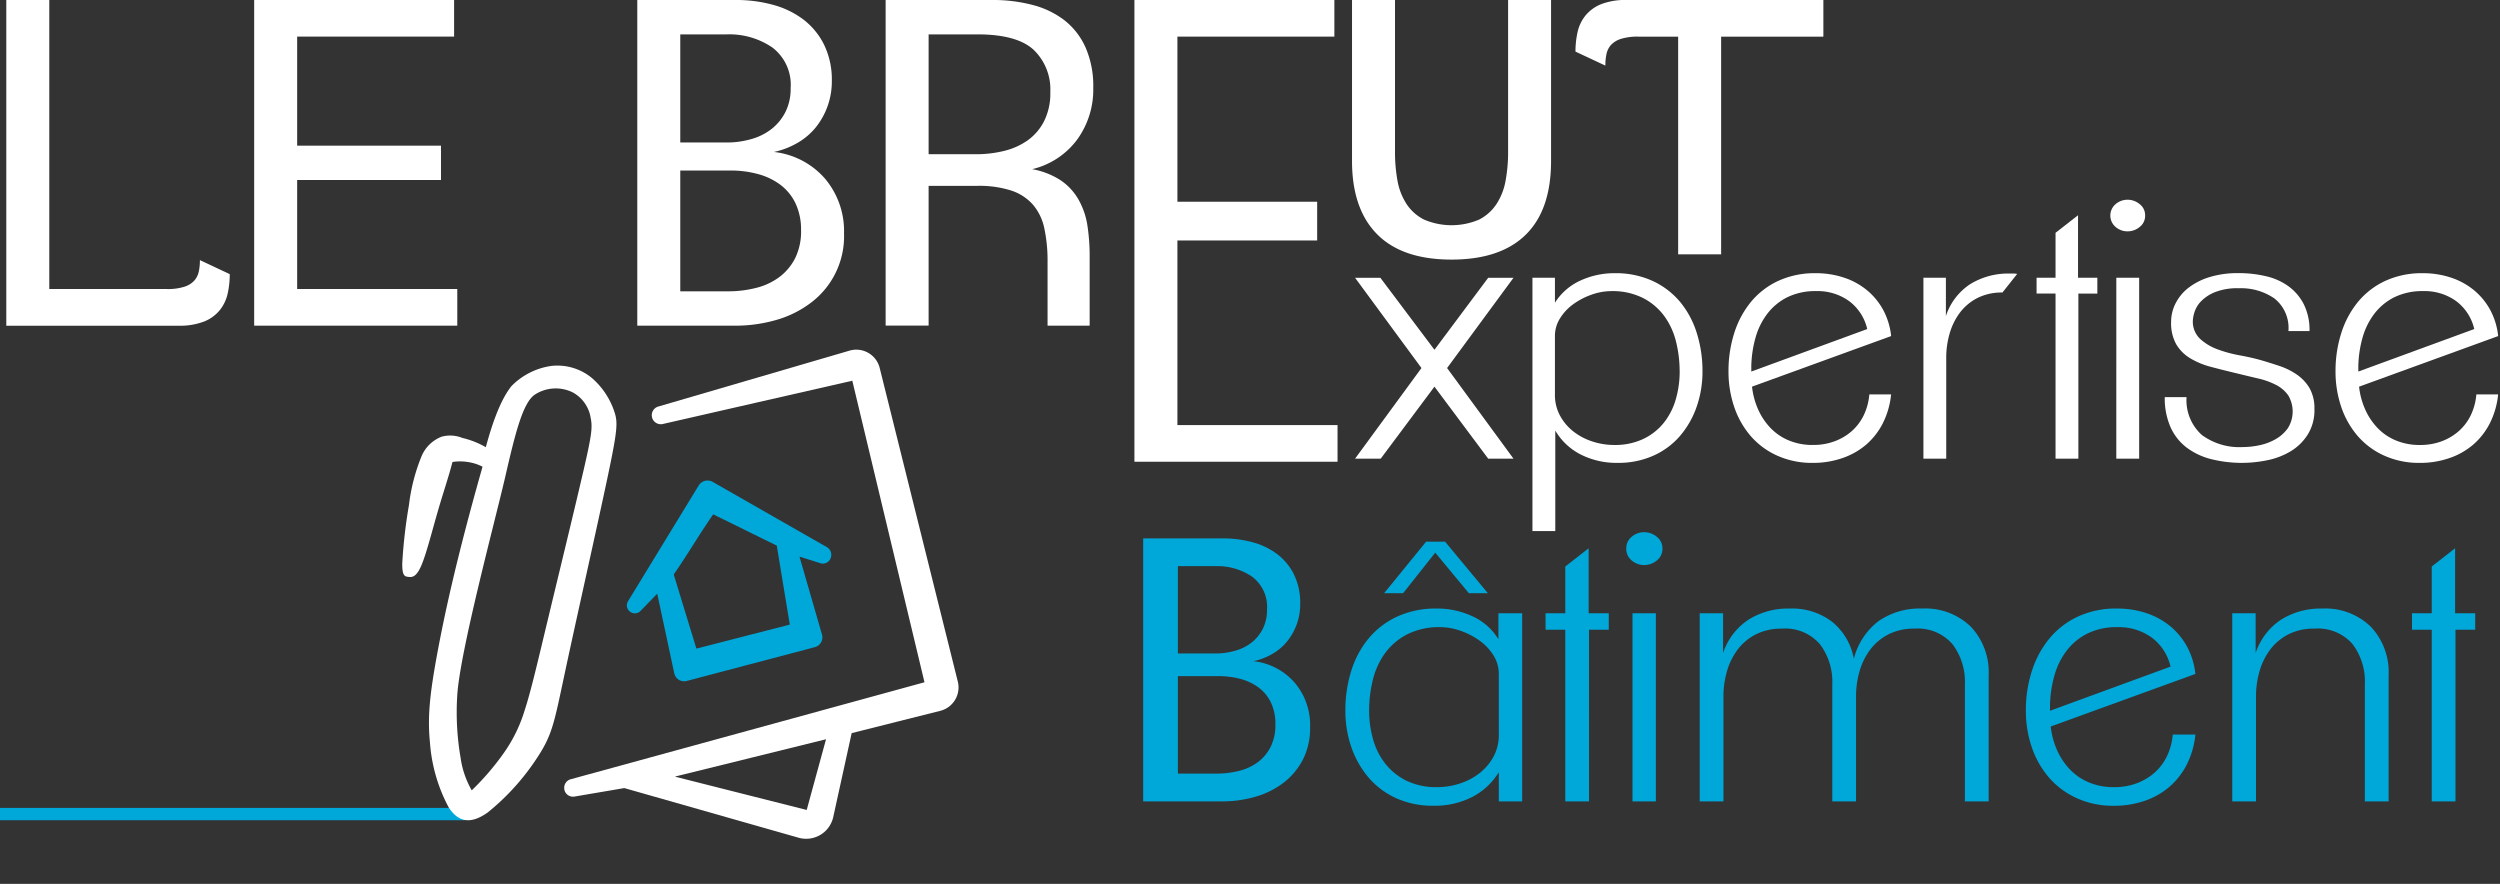
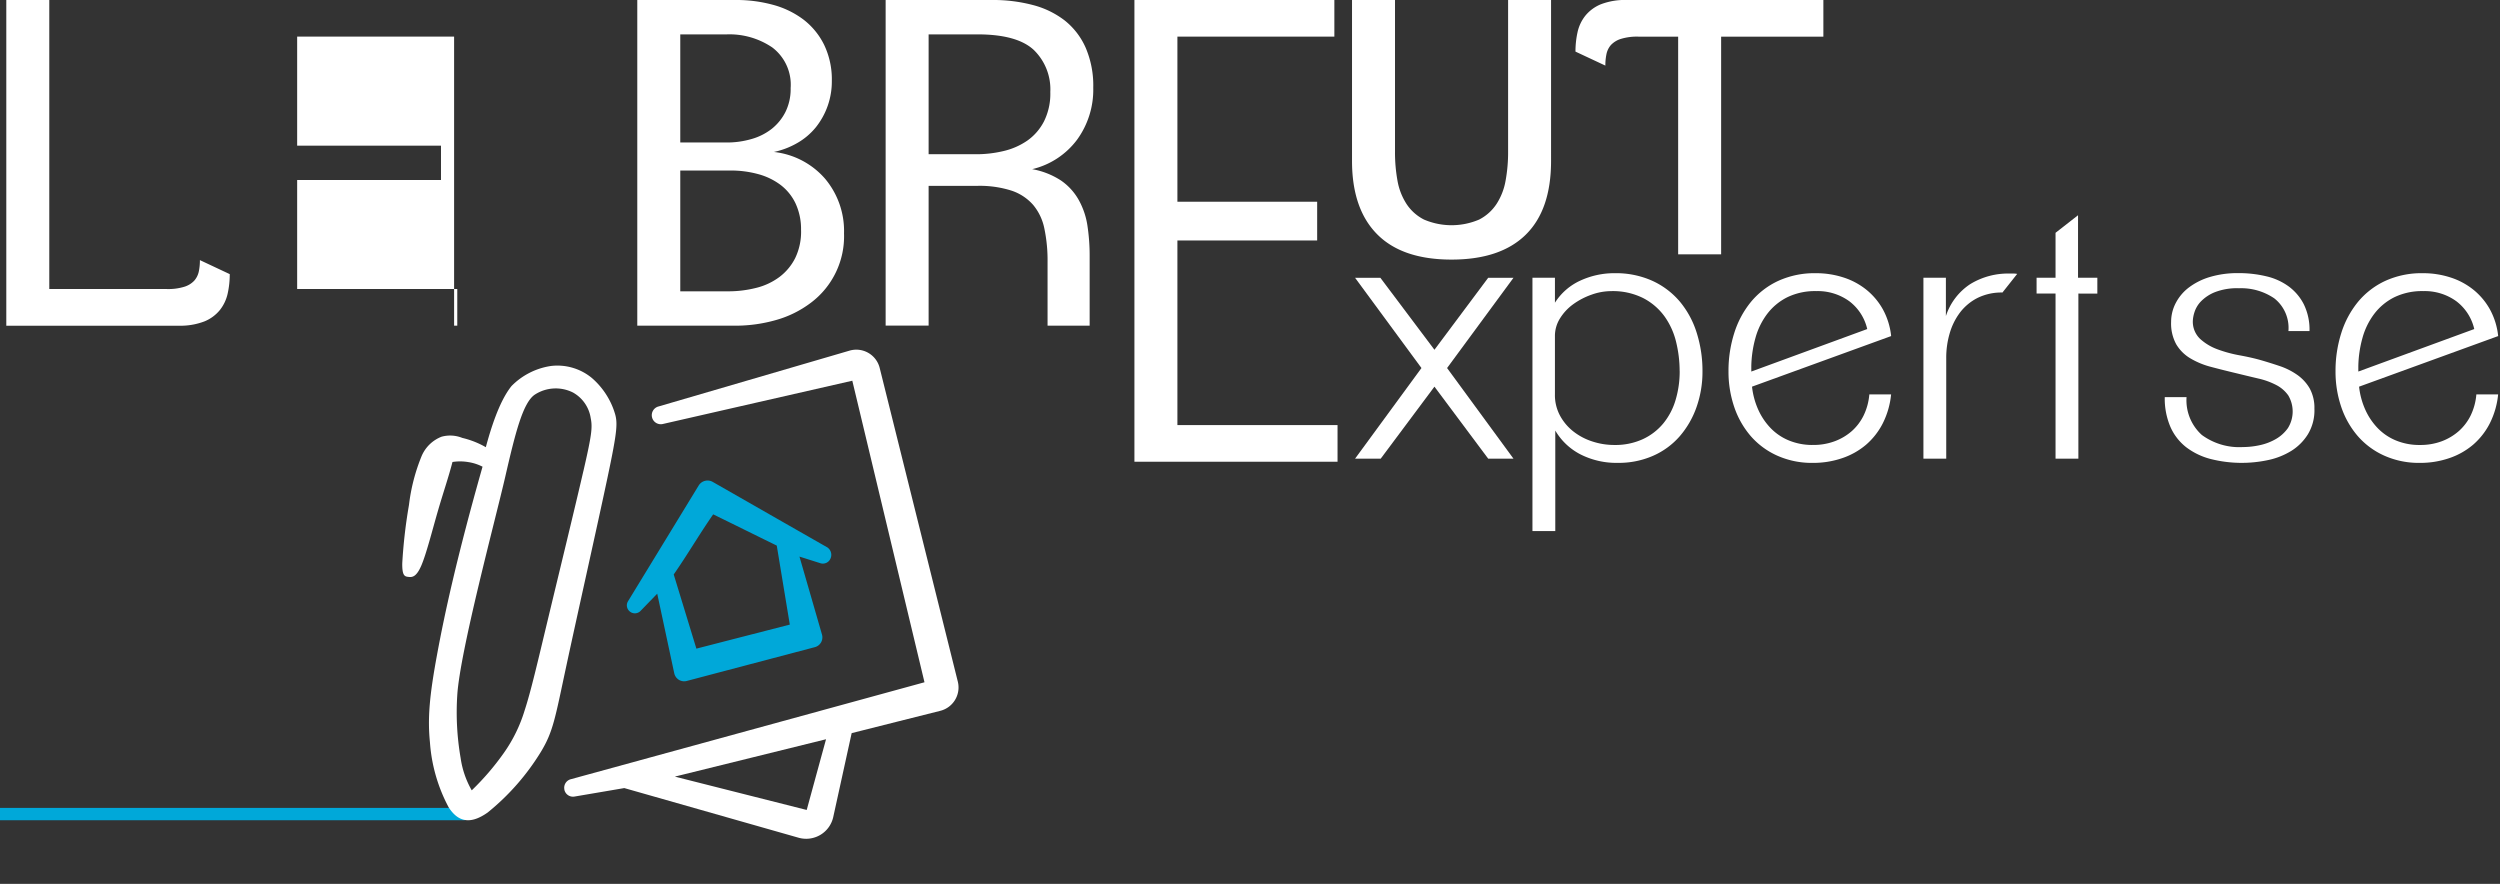
<svg xmlns="http://www.w3.org/2000/svg" width="314.836" height="111.307" viewBox="0 0 314.836 111.307">
  <rect x="0" y="0" width="314.836" height="111.307" fill="#333333" stroke="none" />
  <defs>
    <clipPath id="a">
      <rect width="314.836" height="111.307" fill="none" />
    </clipPath>
  </defs>
  <g transform="translate(0 0)">
    <g transform="translate(0 0)" clip-path="url(#a)">
      <path d="M28.209,36.944a5.11,5.11,0,0,1-.968,2.078,4.866,4.866,0,0,1-1.964,1.454,8.465,8.465,0,0,1-3.305.542H.325V0H5.738V36.4H20.547a6.817,6.817,0,0,0,2.193-.285,2.853,2.853,0,0,0,1.254-.768,2.533,2.533,0,0,0,.571-1.139,6.828,6.828,0,0,0,.141-1.451l3.759,1.766a11.112,11.112,0,0,1-.256,2.42" transform="translate(0.468 -0.001)" fill="#fff" />
-       <path d="M13.122,41.017V0H38.3V4.615H18.535V18.343H36.649v4.33H18.535V36.4H38.7v4.615Z" transform="translate(18.887 -0.002)" fill="#fff" />
+       <path d="M13.122,41.017H38.3V4.615H18.535V18.343H36.649v4.33H18.535V36.4H38.7v4.615Z" transform="translate(18.887 -0.002)" fill="#fff" />
      <path d="M58.936,29.394a10.464,10.464,0,0,1-4.188,8.745,13.19,13.19,0,0,1-4.383,2.166,18.646,18.646,0,0,1-5.157.712H32.9V0H45.376a17.413,17.413,0,0,1,4.588.6,11.2,11.2,0,0,1,3.844,1.851,9.015,9.015,0,0,1,2.62,3.191A10.067,10.067,0,0,1,57.4,10.2a9.242,9.242,0,0,1-2.02,5.84A8.36,8.36,0,0,1,53.069,18a10.047,10.047,0,0,1-2.964,1.139A9.981,9.981,0,0,1,56.543,22.5a10.233,10.233,0,0,1,2.393,6.894M52.213,11.109a5.885,5.885,0,0,0-2.305-5.127A9.6,9.6,0,0,0,44.181,4.33H38.314V17.946h5.867a11.011,11.011,0,0,0,3.076-.429,7.36,7.36,0,0,0,2.564-1.281A6.43,6.43,0,0,0,51.56,14.1a6.517,6.517,0,0,0,.654-2.991M53.523,29a7.69,7.69,0,0,0-.683-3.361A6.327,6.327,0,0,0,50.959,23.3a8.278,8.278,0,0,0-2.82-1.368,12.955,12.955,0,0,0-3.5-.456H38.314V36.688h6.037a14.152,14.152,0,0,0,3.505-.429,8.163,8.163,0,0,0,2.932-1.366,6.817,6.817,0,0,0,2-2.393,7.651,7.651,0,0,0,.739-3.5" transform="translate(47.356 -0.001)" fill="#fff" />
      <path d="M71.869,11.053a10.712,10.712,0,0,1-2.022,6.52,9.9,9.9,0,0,1-5.669,3.732A9.769,9.769,0,0,1,67.8,22.73a7.31,7.31,0,0,1,2.22,2.42A9.5,9.5,0,0,1,71.133,28.4a25.089,25.089,0,0,1,.281,3.844v8.772h-5.3v-8.03a19.463,19.463,0,0,0-.4-4.188A6.7,6.7,0,0,0,64.3,25.806a6.236,6.236,0,0,0-2.734-1.8,13.129,13.129,0,0,0-4.271-.6H51.135v17.6H45.722V0H59.165a19.574,19.574,0,0,1,5.074.627,11.131,11.131,0,0,1,4.015,1.937A9.027,9.027,0,0,1,70.9,5.981a12.066,12.066,0,0,1,.968,5.071m-5.41.568a6.907,6.907,0,0,0-2.105-5.354Q62.242,4.331,57.289,4.33H51.135V19.424h6.04a14.631,14.631,0,0,0,3.388-.4,8.759,8.759,0,0,0,2.993-1.31,6.7,6.7,0,0,0,2.105-2.422,7.8,7.8,0,0,0,.8-3.674" transform="translate(65.81 -0.001)" fill="#fff" />
      <path d="M91.676,29.56q-3.191,3.132-9.343,3.132-6.209,0-9.37-3.191T69.8,20.273V0h5.413V19.134a19.882,19.882,0,0,0,.312,3.618,7.9,7.9,0,0,0,1.139,2.935,5.751,5.751,0,0,0,2.2,1.964,8.826,8.826,0,0,0,6.947,0A5.761,5.761,0,0,0,88,25.686a7.862,7.862,0,0,0,1.139-2.935,19.654,19.654,0,0,0,.317-3.618V0h5.41V20.273q0,6.154-3.191,9.287" transform="translate(100.466 -0.001)" fill="#fff" />
      <path d="M99.68,4.615V32.031H94.267V4.615h-5.01a6.892,6.892,0,0,0-2.2.285,2.9,2.9,0,0,0-1.254.768,2.514,2.514,0,0,0-.568,1.168A6.969,6.969,0,0,0,85.1,8.262L81.336,6.5a11.3,11.3,0,0,1,.256-2.422A5.093,5.093,0,0,1,82.561,2,4.92,4.92,0,0,1,84.527.542,8.485,8.485,0,0,1,87.832,0h24.723V4.615Z" transform="translate(117.07 -0.001)" fill="#fff" />
      <path d="M63.979,53.534V30.285h17.6V25.406h-17.6V4.613H83.745V0H58.566V58.149H84.145V53.534Z" transform="translate(84.297 -0.001)" fill="#fff" />
      <path d="M86.723,37.122l-6.769-9.069-6.767,9.069h-3.23l8.362-11.414L69.957,14.341h3.186l6.811,9.067,6.769-9.067h3.186L81.546,25.708l8.362,11.414Z" transform="translate(100.692 20.64)" fill="#fff" />
      <path d="M100.528,26.447a13.331,13.331,0,0,1-.754,4.535,11.323,11.323,0,0,1-2.122,3.671,9.519,9.519,0,0,1-3.364,2.456,10.751,10.751,0,0,1-4.423.883,10,10,0,0,1-4.688-1.061,7.824,7.824,0,0,1-3.186-3.008V46.577H79.115V14.68h2.832v3.142a7.443,7.443,0,0,1,3.208-2.788,10.188,10.188,0,0,1,4.313-.929,11.18,11.18,0,0,1,4.776.973,9.911,9.911,0,0,1,3.474,2.654,11.475,11.475,0,0,1,2.1,3.937,15.84,15.84,0,0,1,.71,4.779m-2.876,0a15.55,15.55,0,0,0-.442-3.671,9.262,9.262,0,0,0-1.461-3.23,7.673,7.673,0,0,0-2.676-2.3,8.531,8.531,0,0,0-4.047-.883,7.38,7.38,0,0,0-2.456.442A8.984,8.984,0,0,0,84.269,18a6.271,6.271,0,0,0-1.681,1.793,4.162,4.162,0,0,0-.642,2.234v7.342a5.462,5.462,0,0,0,.642,2.676,6.4,6.4,0,0,0,1.681,1.991,7.641,7.641,0,0,0,2.391,1.261,8.8,8.8,0,0,0,2.764.442,8.306,8.306,0,0,0,3.583-.729A7.357,7.357,0,0,0,95.6,33.016a8.4,8.4,0,0,0,1.547-2.964,12.529,12.529,0,0,0,.51-3.605" transform="translate(113.873 20.299)" fill="#fff" />
      <path d="M108.677,32.994a8.9,8.9,0,0,1-2.1,2.7,9.131,9.131,0,0,1-3.01,1.7,11.225,11.225,0,0,1-3.715.6,10.637,10.637,0,0,1-4.466-.907,9.644,9.644,0,0,1-3.354-2.476,11.012,11.012,0,0,1-2.078-3.671,13.819,13.819,0,0,1-.717-4.491,15.691,15.691,0,0,1,.717-4.779,11.778,11.778,0,0,1,2.1-3.937,9.836,9.836,0,0,1,3.437-2.654,11.016,11.016,0,0,1,4.757-.973,11.133,11.133,0,0,1,3.452.532,8.958,8.958,0,0,1,2.9,1.549,8.461,8.461,0,0,1,2.081,2.476,8.926,8.926,0,0,1,1.039,3.361L92.2,28.394a9.625,9.625,0,0,0,.773,2.876,8.162,8.162,0,0,0,1.549,2.32,6.778,6.778,0,0,0,2.3,1.571,7.734,7.734,0,0,0,3.074.576,7.614,7.614,0,0,0,2.7-.463,6.927,6.927,0,0,0,2.169-1.283A6.389,6.389,0,0,0,106.266,32a7.5,7.5,0,0,0,.707-2.632h2.742a10.313,10.313,0,0,1-1.039,3.627M104.43,17.622a6.772,6.772,0,0,0-4.137-1.261,8,8,0,0,0-3.649.773,7.241,7.241,0,0,0-2.52,2.081,8.942,8.942,0,0,0-1.483,3.008,14.263,14.263,0,0,0-.532,3.605v.664l14.6-5.352a6.092,6.092,0,0,0-2.278-3.518" transform="translate(128.44 20.299)" fill="#fff" />
      <path d="M109.252,16.511a6.775,6.775,0,0,0-3.142.685,6.441,6.441,0,0,0-2.188,1.815,8.02,8.02,0,0,0-1.305,2.61,10.835,10.835,0,0,0-.444,3.117v12.7H99.3V14.652h2.83v4.823A7.633,7.633,0,0,1,105.2,15.45a9.127,9.127,0,0,1,4.979-1.327h.463a2.4,2.4,0,0,1,.466.044Z" transform="translate(142.925 20.327)" fill="#fff" />
      <path d="M110.405,20.977V41.768h-2.876V20.977h-2.388V18.986h2.388V13.325l2.832-2.212v7.874h2.432v1.991Z" transform="translate(151.334 15.993)" fill="#fff" />
-       <path d="M113.33,12.3a1.757,1.757,0,0,1-.685,1.437,2.37,2.37,0,0,1-1.527.554,2.28,2.28,0,0,1-1.505-.554,1.887,1.887,0,0,1,0-2.874,2.293,2.293,0,0,1,1.505-.554,2.383,2.383,0,0,1,1.527.554,1.76,1.76,0,0,1,.685,1.437m-3.627,7.83h2.876V42.916H109.7Z" transform="translate(156.815 14.844)" fill="#fff" />
      <path d="M130.606,31.224a5.819,5.819,0,0,1-.82,3.161,6.5,6.5,0,0,1-2.1,2.1,9.122,9.122,0,0,1-2.9,1.149,15.888,15.888,0,0,1-7.255-.132,8.667,8.667,0,0,1-3.074-1.481,6.637,6.637,0,0,1-1.99-2.566,9.02,9.02,0,0,1-.71-3.74H114.5a5.882,5.882,0,0,0,1.922,4.757A7.958,7.958,0,0,0,121.581,36a10.139,10.139,0,0,0,2.169-.244,6.934,6.934,0,0,0,2.012-.776,4.771,4.771,0,0,0,1.505-1.371,3.962,3.962,0,0,0,.044-4.113,4.214,4.214,0,0,0-1.505-1.305,9.4,9.4,0,0,0-2.256-.82q-1.306-.307-2.764-.664-1.683-.4-3.186-.8a9.932,9.932,0,0,1-2.632-1.086,5.073,5.073,0,0,1-1.769-1.769,5.447,5.447,0,0,1-.642-2.81,5.119,5.119,0,0,1,.576-2.366,5.817,5.817,0,0,1,1.656-1.969,8.34,8.34,0,0,1,2.656-1.327,12.178,12.178,0,0,1,3.605-.485,14.7,14.7,0,0,1,3.493.4,7.733,7.733,0,0,1,2.832,1.283,6.405,6.405,0,0,1,1.9,2.256,7.242,7.242,0,0,1,.71,3.361H127.33a4.736,4.736,0,0,0-1.769-4.115,7.421,7.421,0,0,0-4.466-1.281,7.666,7.666,0,0,0-3.054.507,5.093,5.093,0,0,0-1.747,1.171,3.5,3.5,0,0,0-.8,1.351,4.143,4.143,0,0,0-.2,1.039,2.982,2.982,0,0,0,.907,2.3,6.6,6.6,0,0,0,2.21,1.327,16.321,16.321,0,0,0,2.766.751q1.46.267,2.566.576,1.237.355,2.478.773a8.6,8.6,0,0,1,2.21,1.107,5.4,5.4,0,0,1,1.571,1.7,5.11,5.11,0,0,1,.6,2.61" transform="translate(160.861 20.301)" fill="#fff" />
      <path d="M140.016,32.994a8.9,8.9,0,0,1-2.1,2.7,9.131,9.131,0,0,1-3.01,1.7,11.225,11.225,0,0,1-3.715.6,10.636,10.636,0,0,1-4.466-.907,9.644,9.644,0,0,1-3.354-2.476,11.012,11.012,0,0,1-2.078-3.671,13.819,13.819,0,0,1-.717-4.491,15.692,15.692,0,0,1,.717-4.779,11.778,11.778,0,0,1,2.1-3.937,9.836,9.836,0,0,1,3.437-2.654,11.016,11.016,0,0,1,4.757-.973,11.133,11.133,0,0,1,3.452.532,8.958,8.958,0,0,1,2.9,1.549,8.462,8.462,0,0,1,2.081,2.476,8.926,8.926,0,0,1,1.039,3.361l-17.517,6.372a9.626,9.626,0,0,0,.773,2.876,8.163,8.163,0,0,0,1.549,2.32,6.777,6.777,0,0,0,2.3,1.571,7.734,7.734,0,0,0,3.074.576,7.614,7.614,0,0,0,2.7-.463A6.928,6.928,0,0,0,136.1,33.99,6.388,6.388,0,0,0,137.605,32a7.5,7.5,0,0,0,.707-2.632h2.742a10.313,10.313,0,0,1-1.039,3.627m-4.247-15.373a6.772,6.772,0,0,0-4.137-1.261,8,8,0,0,0-3.649.773,7.241,7.241,0,0,0-2.52,2.081,8.942,8.942,0,0,0-1.483,3.008,14.262,14.262,0,0,0-.532,3.605v.664l14.6-5.352a6.092,6.092,0,0,0-2.278-3.518" transform="translate(173.547 20.299)" fill="#fff" />
-       <path d="M19.136-9.706a6.213,6.213,0,0,0-.552-2.714,5.107,5.107,0,0,0-1.518-1.886,6.7,6.7,0,0,0-2.277-1.1,10.432,10.432,0,0,0-2.829-.368H6.854V-3.5H11.73a11.438,11.438,0,0,0,2.829-.345,6.617,6.617,0,0,0,2.369-1.1,5.5,5.5,0,0,0,1.61-1.932A6.167,6.167,0,0,0,19.136-9.706ZM18.078-24.15a4.747,4.747,0,0,0-1.863-4.14,7.736,7.736,0,0,0-4.623-1.334H6.854V-18.63h4.738a8.917,8.917,0,0,0,2.484-.345,5.969,5.969,0,0,0,2.07-1.035,5.153,5.153,0,0,0,1.4-1.725A5.238,5.238,0,0,0,18.078-24.15ZM23.506-9.384a8.774,8.774,0,0,1-.92,4.14,8.734,8.734,0,0,1-2.461,2.921A10.633,10.633,0,0,1,16.583-.575,15,15,0,0,1,12.42,0H2.484V-33.12H12.558a14.012,14.012,0,0,1,3.7.483,8.992,8.992,0,0,1,3.105,1.5,7.248,7.248,0,0,1,2.116,2.576,8.135,8.135,0,0,1,.782,3.68,7.449,7.449,0,0,1-.437,2.576,7.473,7.473,0,0,1-1.2,2.139,6.69,6.69,0,0,1-1.863,1.587,8.07,8.07,0,0,1-2.392.92,8.057,8.057,0,0,1,5.2,2.714A8.255,8.255,0,0,1,23.506-9.384Z" transform="translate(141.482 100.923)" fill="#00a8d9" />
-       <path d="M21.022-16.054a4.346,4.346,0,0,0-.667-2.323,6.5,6.5,0,0,0-1.748-1.863,9.319,9.319,0,0,0-2.392-1.242,7.688,7.688,0,0,0-2.553-.46,8.847,8.847,0,0,0-4.209.92A7.994,7.994,0,0,0,6.67-18.63a9.577,9.577,0,0,0-1.518,3.358,16.056,16.056,0,0,0-.46,3.818,13.032,13.032,0,0,0,.529,3.749,8.692,8.692,0,0,0,1.61,3.082A7.732,7.732,0,0,0,9.5-2.553a8.609,8.609,0,0,0,3.749.759,9.171,9.171,0,0,0,2.875-.46,8.011,8.011,0,0,0,2.484-1.311,6.7,6.7,0,0,0,1.748-2.07,5.7,5.7,0,0,0,.667-2.783ZM21.022,0V-3.68A8.457,8.457,0,0,1,17.664-.552a10.39,10.39,0,0,1-4.876,1.1,11.16,11.16,0,0,1-4.623-.92A9.976,9.976,0,0,1,4.692-2.921,11.765,11.765,0,0,1,2.484-6.739,13.892,13.892,0,0,1,1.7-11.454a16.5,16.5,0,0,1,.736-4.968,11.934,11.934,0,0,1,2.185-4.094,10.274,10.274,0,0,1,3.611-2.76A11.594,11.594,0,0,1,13.2-24.288a10.573,10.573,0,0,1,4.485.966,7.456,7.456,0,0,1,3.289,2.9V-23.69h2.99V0ZM17.25-26.22l-4.232-5.106L8.97-26.22H6.578l5.29-6.486H14.26l5.382,6.486Zm15.134,4.6V0h-2.99V-21.62H26.91v-2.07h2.484v-5.888l2.944-2.3v8.188h2.53v2.07ZM37.858,0V-23.69H40.8V0ZM41.63-31.832a1.831,1.831,0,0,1-.713,1.495,2.466,2.466,0,0,1-1.587.575,2.377,2.377,0,0,1-1.564-.575,1.854,1.854,0,0,1-.69-1.495,1.854,1.854,0,0,1,.69-1.5A2.377,2.377,0,0,1,39.33-33.9a2.466,2.466,0,0,1,1.587.575A1.831,1.831,0,0,1,41.63-31.832ZM79.718,0V-14.766A7.814,7.814,0,0,0,78.154-19.8a5.757,5.757,0,0,0-4.784-1.955,7.028,7.028,0,0,0-3.266.713,6.681,6.681,0,0,0-2.277,1.886,8.354,8.354,0,0,0-1.357,2.714,11.279,11.279,0,0,0-.46,3.243V0H63.02V-14.766A7.814,7.814,0,0,0,61.456-19.8a5.757,5.757,0,0,0-4.784-1.955,7.028,7.028,0,0,0-3.266.713,6.681,6.681,0,0,0-2.277,1.886,8.354,8.354,0,0,0-1.357,2.714,11.279,11.279,0,0,0-.46,3.243V0h-2.99V-23.69h2.944v5.014a8.047,8.047,0,0,1,3.2-4.209,9.369,9.369,0,0,1,5.175-1.4,8.294,8.294,0,0,1,5.4,1.7,7.755,7.755,0,0,1,2.691,4.646A8.6,8.6,0,0,1,68.839-22.7a9.111,9.111,0,0,1,5.5-1.587,8.22,8.22,0,0,1,6.118,2.277,8.346,8.346,0,0,1,2.254,6.141V0Zm25.9-16.974a6.325,6.325,0,0,0-2.369-3.657,7.027,7.027,0,0,0-4.3-1.311,8.3,8.3,0,0,0-3.795.8,7.527,7.527,0,0,0-2.622,2.162,9.325,9.325,0,0,0-1.541,3.128,14.852,14.852,0,0,0-.552,3.749v.69Zm3.128,8.556a10.715,10.715,0,0,1-1.081,3.772,9.224,9.224,0,0,1-2.185,2.806A9.487,9.487,0,0,1,102.35-.069a11.734,11.734,0,0,1-3.864.621A11.082,11.082,0,0,1,93.84-.391a10.173,10.173,0,0,1-3.5-2.576,11.446,11.446,0,0,1-2.185-3.818,14.13,14.13,0,0,1-.759-4.669,16.041,16.041,0,0,1,.759-4.968,12.245,12.245,0,0,1,2.208-4.094,10.328,10.328,0,0,1,3.588-2.76A11.44,11.44,0,0,1,98.9-24.288a11.558,11.558,0,0,1,3.588.552,9.331,9.331,0,0,1,3.013,1.61,8.806,8.806,0,0,1,2.162,2.576,9.262,9.262,0,0,1,1.081,3.5L90.528-9.43a10.008,10.008,0,0,0,.805,2.99,8.526,8.526,0,0,0,1.61,2.415,7.129,7.129,0,0,0,2.392,1.633,8.086,8.086,0,0,0,3.2.6,7.93,7.93,0,0,0,2.806-.483,7.194,7.194,0,0,0,2.254-1.334,6.592,6.592,0,0,0,1.564-2.07,7.755,7.755,0,0,0,.736-2.737ZM130.088,0V-14.766a7.793,7.793,0,0,0-1.564-5.06,5.79,5.79,0,0,0-4.784-1.932,7.028,7.028,0,0,0-3.266.713,6.681,6.681,0,0,0-2.277,1.886,8.354,8.354,0,0,0-1.357,2.714,11.279,11.279,0,0,0-.46,3.243V0h-2.99V-23.69h2.944v5.014a8.047,8.047,0,0,1,3.2-4.209,9.369,9.369,0,0,1,5.175-1.4,8.22,8.22,0,0,1,6.118,2.277,8.346,8.346,0,0,1,2.254,6.141V0ZM141.5-21.62V0h-2.99V-21.62h-2.484v-2.07h2.484v-5.888l2.944-2.3v8.188h2.53v2.07Z" transform="translate(167.729 100.923)" fill="#00a8d9" />
      <rect width="58.544" height="1.554" transform="translate(0 101.742)" fill="#00a8d9" />
      <path d="M57.536,33.187q-7.179-4.1-14.36-8.206a1.312,1.312,0,0,0-1.769.456q-4.449,7.289-8.9,14.577a.99.99,0,0,0,.268,1.317l.02.015a.989.989,0,0,0,1.288-.115q1.054-1.087,2.105-2.173l2.144,10.026a1.277,1.277,0,0,0,1.573.966q8.064-2.13,16.131-4.257a1.276,1.276,0,0,0,.9-1.588q-1.416-4.91-2.837-9.818l2.634.834A1.04,1.04,0,0,0,58,34.65l.01-.022a1.13,1.13,0,0,0-.471-1.442M41.119,45.979q-1.427-4.673-2.854-9.343c1.729-2.481,3.242-5.088,4.971-7.569,2.6,1.268,5.41,2.666,8.006,3.935q.82,4.976,1.642,9.95Q47,44.462,41.119,45.979" transform="translate(46.58 35.707)" fill="#00a8d9" />
      <path d="M47.468,24.665a9.6,9.6,0,0,0-2.827-4.223,6.813,6.813,0,0,0-5.171-1.508,8.775,8.775,0,0,0-4.942,2.52c-1.6,1.978-2.666,5.586-3.239,7.706a11.04,11.04,0,0,0-2.966-1.171,4.079,4.079,0,0,0-2.605-.151A4.508,4.508,0,0,0,23.2,30.285a23.542,23.542,0,0,0-1.588,6.142,64.222,64.222,0,0,0-.846,7.345c-.024,1.6.32,1.669.761,1.72s.983.083,1.629-1.405,1.4-4.5,2.1-6.908,1.334-4.225,1.834-6.157a6.249,6.249,0,0,1,1.976.01,5.892,5.892,0,0,1,1.81.583c-3.227,11.355-4.788,18.568-5.732,23.691s-1.2,7.95-.893,11.014a20.408,20.408,0,0,0,2.361,8.2c1.19,1.832,2.71,2.2,4.918.639a29.825,29.825,0,0,0,6.674-7.6c1.566-2.571,1.805-4.24,3.193-10.714s3.925-17.754,5.213-23.845,1.32-6.989.856-8.33m-3.9,7.53c-1.049,4.552-3.03,12.687-4.418,18.468s-2.178,9.211-2.974,11.648A18.65,18.65,0,0,1,33.54,67.69a32.722,32.722,0,0,1-4.025,4.684,11.447,11.447,0,0,1-1.4-4.079,33.657,33.657,0,0,1-.424-7.879c.329-5.486,4.8-22.115,6.054-27.574,1.227-5.318,2.2-9.348,3.754-10.328a4.834,4.834,0,0,1,4.766-.241A4.45,4.45,0,0,1,44.5,25.511c.239,1.168.12,2.132-.929,6.684" transform="translate(29.893 27.158)" fill="#fff" />
      <path d="M78.7,59.856q-4.921-19.751-9.838-39.5a3.037,3.037,0,0,0-3.8-2.181l-24.052,7.03a1.136,1.136,0,0,0,.573,2.2q11.91-2.722,23.818-5.44l.015.01Q69.958,40.949,74.5,59.927l-.01.015Q52.218,66.049,29.949,72.151a1.11,1.11,0,0,0-.8,1.266l0,.037a1.11,1.11,0,0,0,1.283.876q3.128-.531,6.257-1.066H36.7q10.973,3.125,21.949,6.252a3.492,3.492,0,0,0,4.364-2.608q1.16-5.28,2.317-10.557l.01-.01q5.576-1.405,11.158-2.808A3.036,3.036,0,0,0,78.7,59.856M59.66,76.017,43.109,71.831c-.015,0-.015-.02,0-.024q9.484-2.342,18.973-4.688a.015.015,0,0,1,.017.017q-1.215,4.435-2.425,8.872l-.015.01" transform="translate(41.922 25.983)" fill="#fff" />
    </g>
  </g>
</svg>